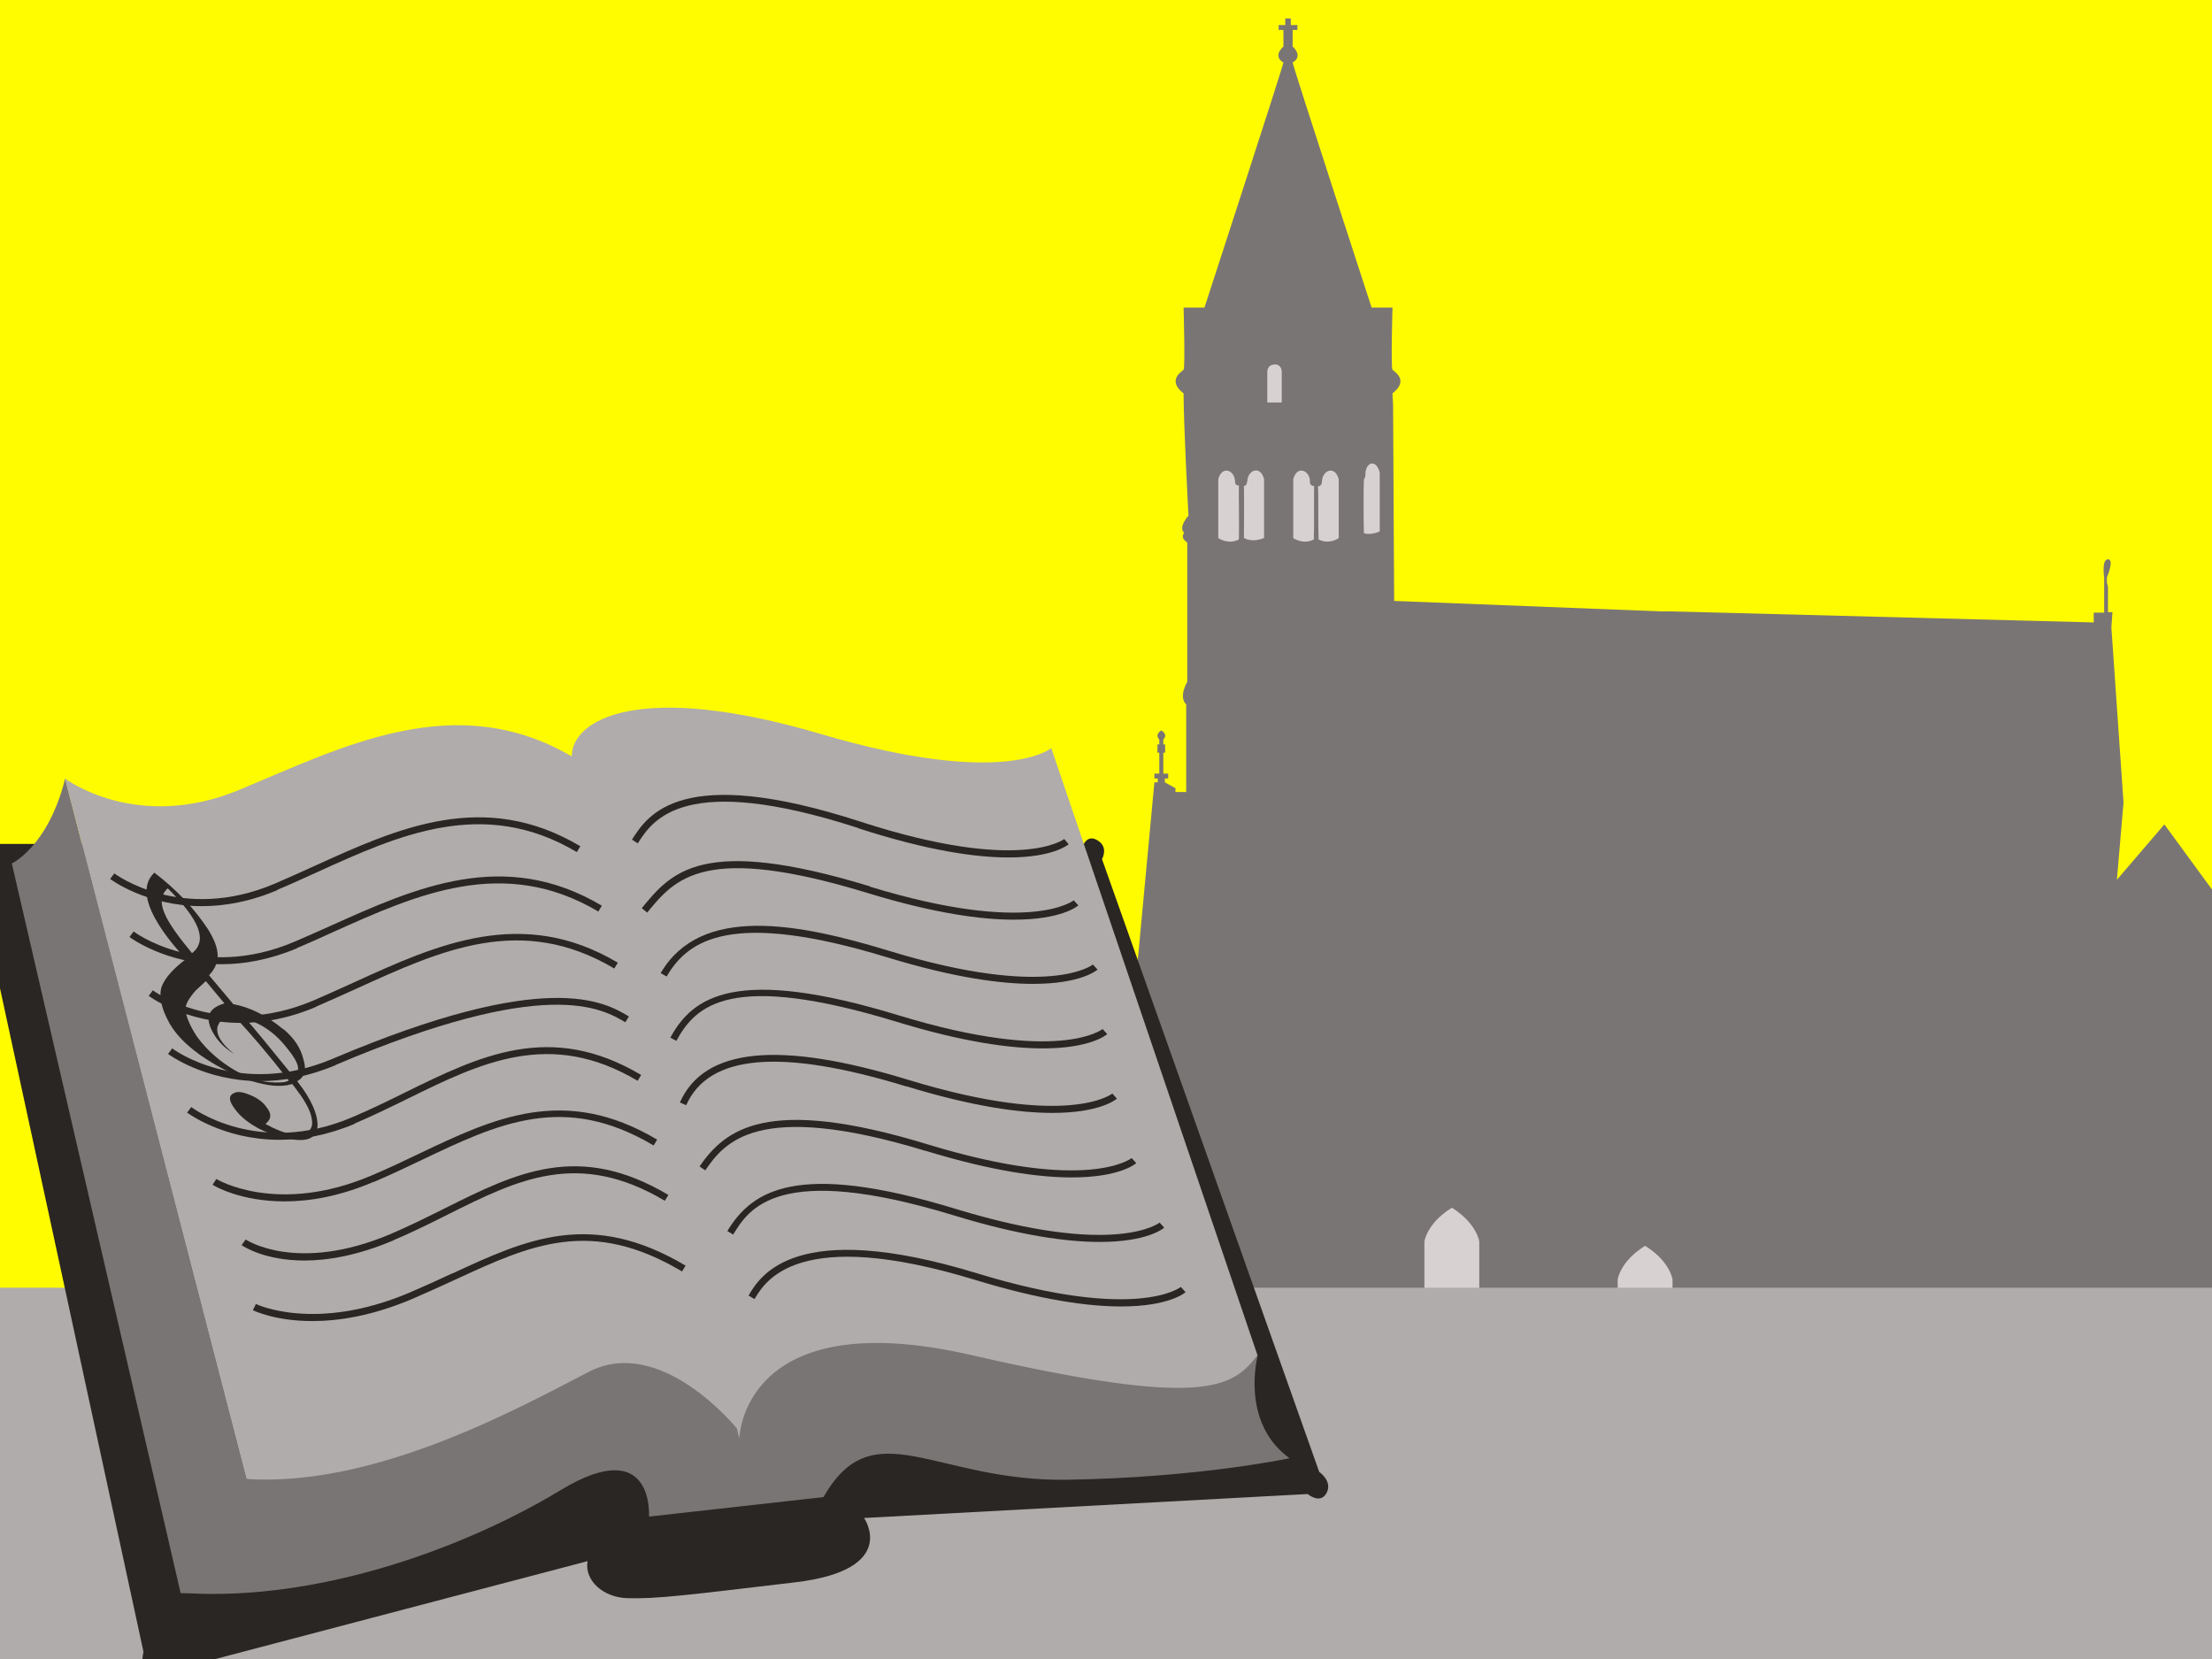
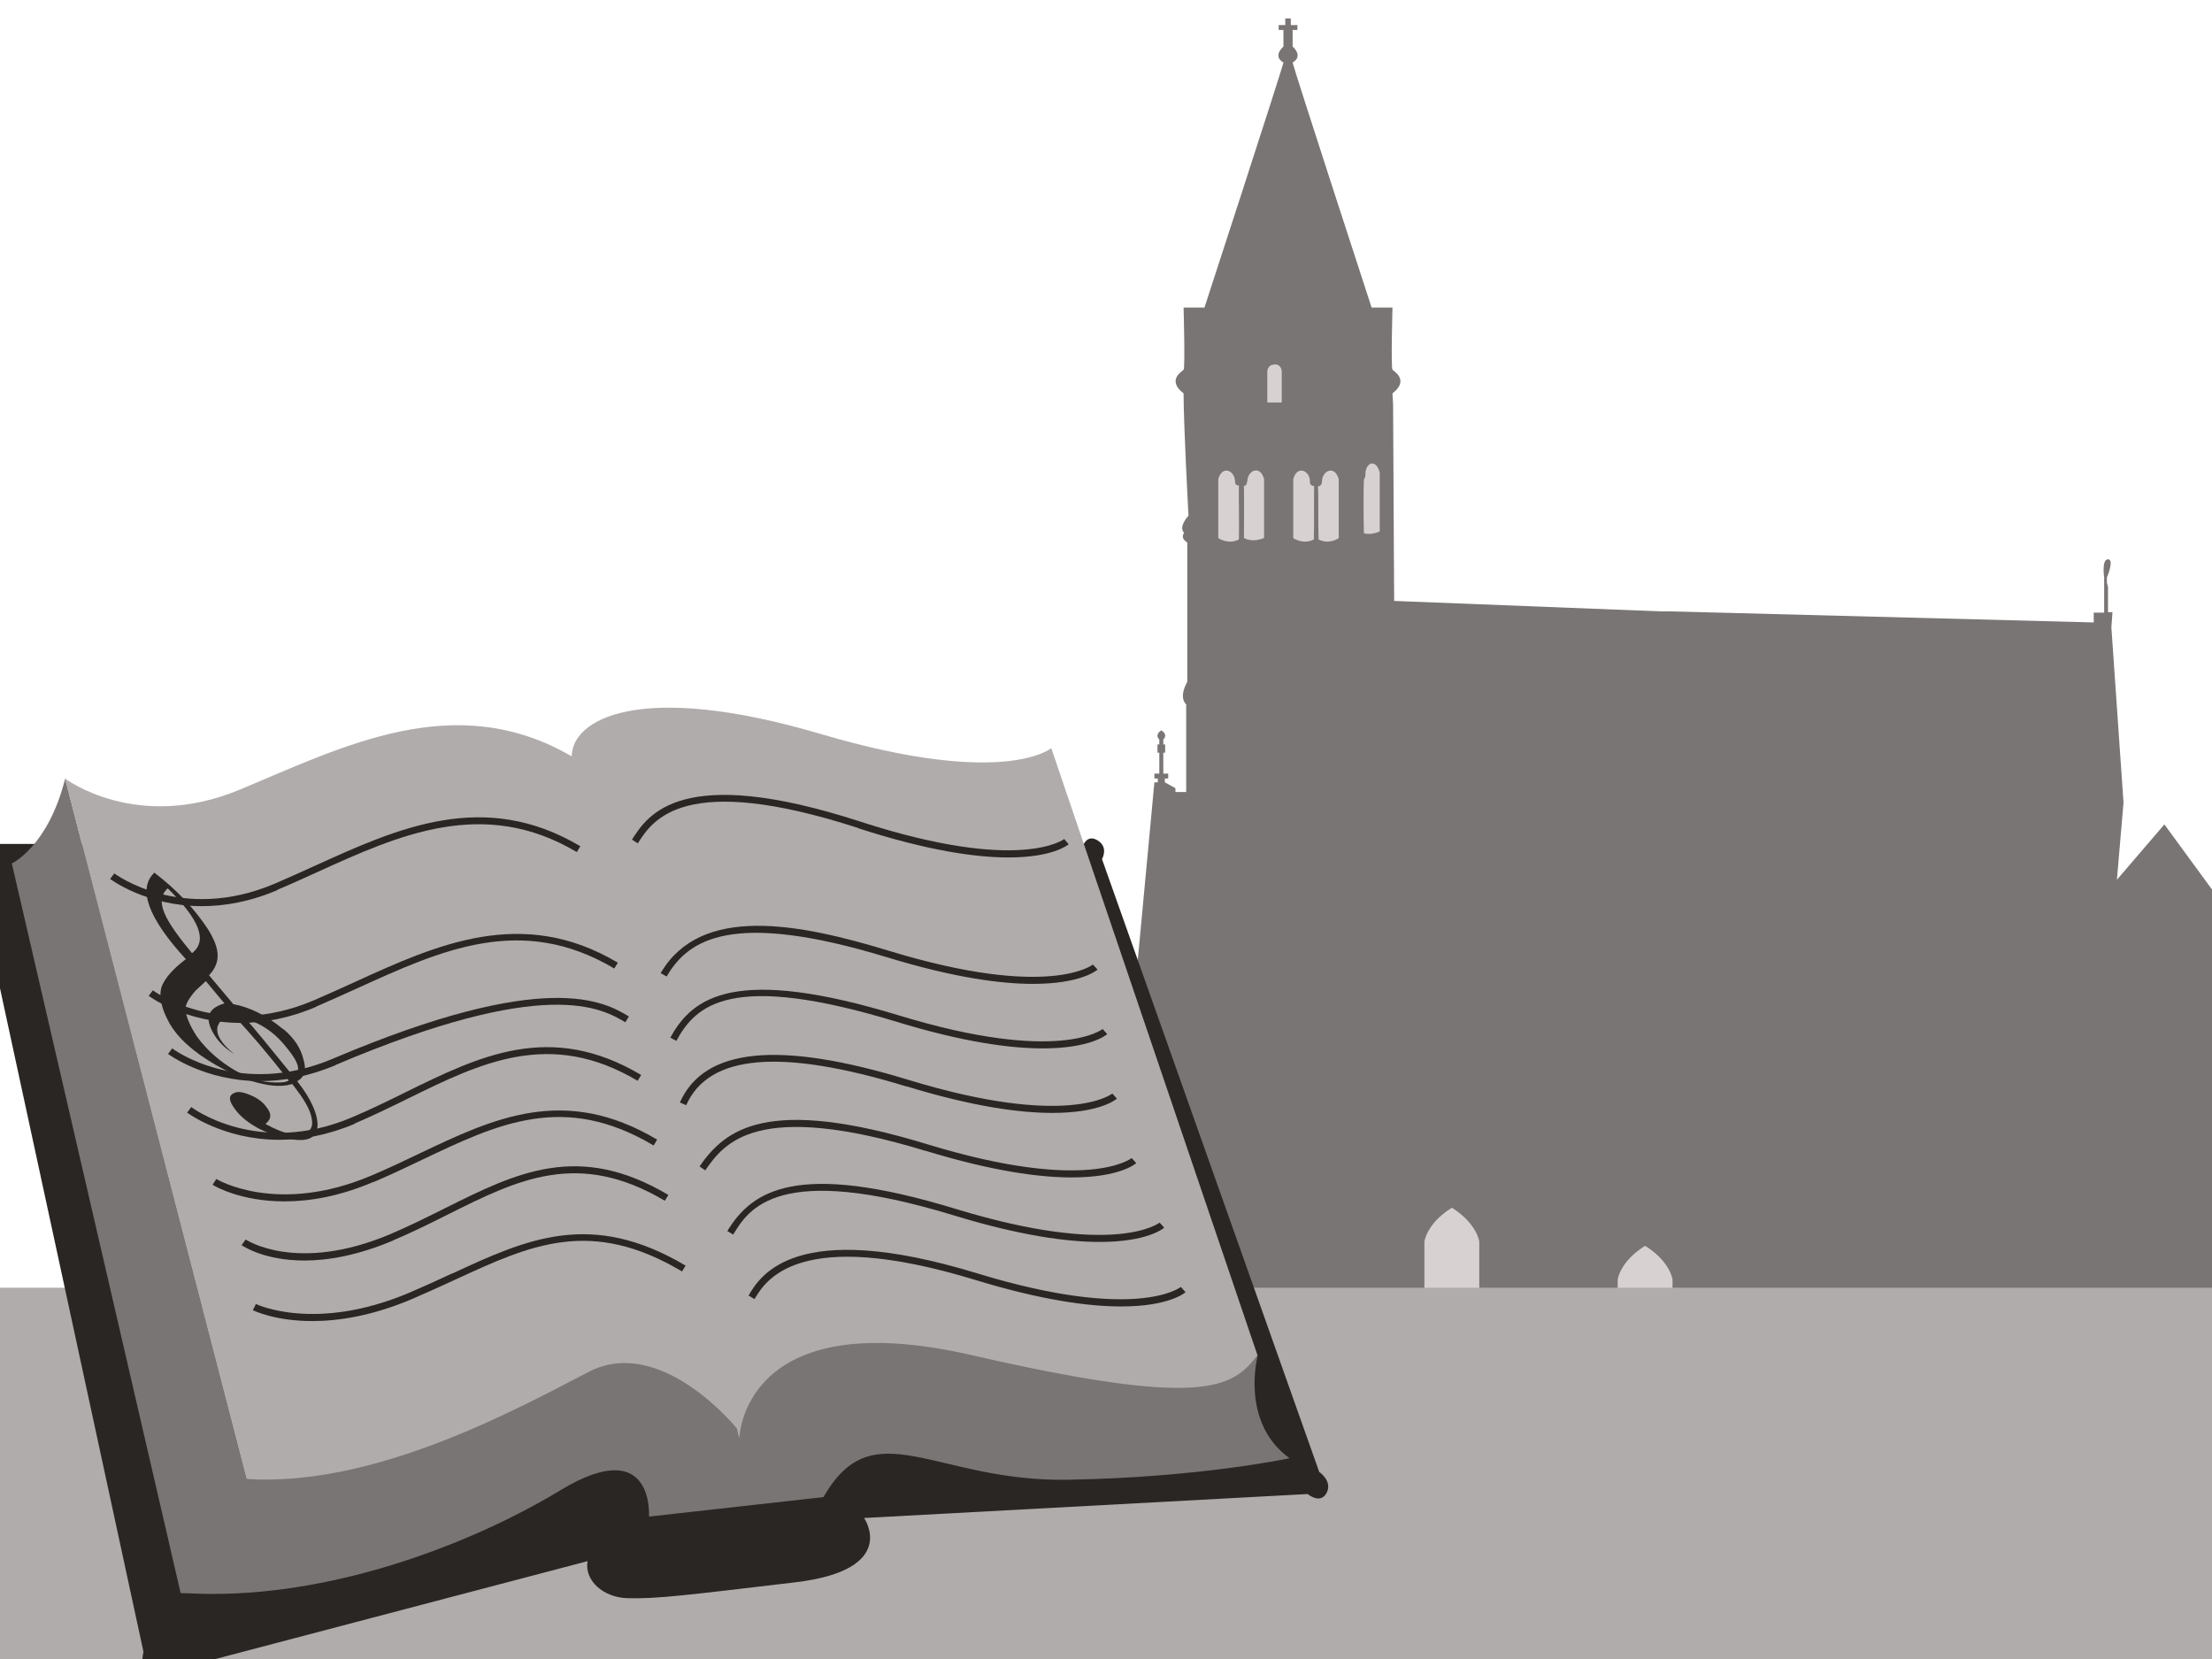
<svg xmlns="http://www.w3.org/2000/svg" id="Illustration" viewBox="0 0 144 108">
  <defs>
    <style>
      .cls-1 {
        fill: none;
      }

      .cls-2 {
        fill: #b0acab;
      }

      .cls-3 {
        fill: #7a7575;
      }

      .cls-4 {
        fill: #2a2623;
      }

      .cls-5 {
        fill: #fffc00;
      }

      .cls-6 {
        fill: #d7d2d1;
      }

      .cls-7 {
        clip-path: url(#clippath);
      }
    </style>
    <clipPath id="clippath">
      <rect class="cls-1" width="144" height="108" />
    </clipPath>
  </defs>
-   <rect class="cls-5" y="0" width="144" height="108" />
  <g class="cls-7">
    <path class="cls-3" d="M140.89,53.68l-3.08,3.59.43-5.02-.79-11.4.07-1h-.29v-1.65l-.07-.25v-.36s.5-1.18.07-1.18-.25,1.18-.25,1.18v2.29h-.68v.64l-27.51-.72h-.68l-17.35-.68-.02-3.26h0s-.05-9.48-.05-9.48l-.04-.77c1.11-.86.11-1.43,0-1.54-.11-.11,0-4.05,0-4.05h-1.36s-5.05-15.48-5.14-15.95c.73-.43,0-1.04,0-1.04v-1.08h.31v-.32h-.43v-.43h-.36v.43h-.43v.32h.31v1.08s-.74.61,0,1.04c-.09.46-5.14,15.95-5.14,15.95h-1.36s.11,3.94,0,4.05c-.11.11-1.11.68,0,1.54,0,2.08.32,7.96.32,7.96,0,0-.68.72-.29,1.11-.18.29-.03.47.21.64v9.07s-.59.95-.07,1.47v5.7h-.7v-.25l-.69-.38v-.25h.22v-.32h-.32v-1.36h.12v-.54h-.12v-.32c.34-.34-.13-.59-.13-.59,0,0-.46.25-.13.59v.32h-.12v.54h.12v1.36h-.32v.32h.22v.25h-.22l-1.16,12.4h-.18l-.37,4.75h.32l-.05,4.57-2.42,3.49.38.54v67.13l84.42.71v-67.49l.86-1.43-16.05-21.93Z" />
    <g>
      <path class="cls-6" d="M82.98,23.73c-.46,0-.48.43-.48.43v2.04h.94v-2.02s0-.46-.46-.46Z" />
      <path class="cls-6" d="M81.18,31.36c0,.28-.2.27-.2.27.02.7,0,3.39,0,3.39,0,0,.22.15.61.15s.7-.15.7-.15v-3.83c-.24-.94-1.09-.58-1.09.16Z" />
      <path class="cls-6" d="M85.28,31.36c0-.74-.85-1.1-1.09-.16v3.83s.64.45,1.34.09c.03-.86,0-2.94.02-3.48,0,0-.28.01-.28-.27Z" />
      <path class="cls-6" d="M80.66,31.6s-.26.04-.26-.24c0-.74-.85-1.1-1.09-.16v3.83s.64.45,1.34.09c.03-.86-.02-2.96,0-3.51Z" />
      <path class="cls-6" d="M88.89,30.85c0,.28-.1.35-.1.35-.03.44-.03,2.66,0,3.52.55.13,1.03-.13,1.03-.13v-3.82c-.24-.94-.93-.66-.93.09Z" />
      <path class="cls-6" d="M86.06,31.36c0,.28-.26.31-.26.31.04.45,0,2.59.04,3.45.7.36,1.31-.09,1.31-.09v-3.83c-.24-.94-1.09-.58-1.09.16Z" />
      <path class="cls-6" d="M90.62,23.97v-1.24c-.01.49-.01.95,0,1.24Z" />
      <path class="cls-6" d="M107.18,81.15l-.08-.04-.08.04c-1.56,1-1.71,2.14-1.71,2.14v8.88h3.57v-8.88s-.15-1.14-1.71-2.14Z" />
      <path class="cls-6" d="M94.6,78.67l-.08-.04-.08.04c-1.56,1-1.71,2.15-1.71,2.15v8.88h3.57v-8.88s-.15-1.14-1.71-2.15Z" />
    </g>
    <rect class="cls-2" x="-4.81" y="83.83" width="153.61" height="60.41" />
    <path class="cls-4" d="M69.47,54.94h1.09s.28-.65.94-.2c.67.45.24,1.19.24,1.19l14.14,39.89s.89.6.48,1.37c-.41.77-1.23.07-1.23.07l-28.88,1.56s2.36,3.38-4.5,4.19c-6.86.81-8.98,1.09-10.92,1.03-1.56-.05-2.8-1.15-2.58-2.41l-26.66,7.01s-.99.99-1.9.5c-.66-.36-.35-1.61-.35-1.61L-1.85,55.78s-.55-.45-.18-.84c.37-.39.93,0,.93,0h70.58Z" />
    <path class="cls-3" d="M81.87,88.24l-4.65-4.88-17.27.72-19.04,1.9-24.87,10.31L4.24,50.69c-1.11,4.43-3.47,5.52-3.47,5.52l10.99,47.5c1.13.04.3,0,.3,0,8.78.54,18.3-2.99,24.43-6.7,6.13-3.71,5.76,1.72,5.76,1.72l11.36-1.27c3.25-5.7,7.23-.99,15.87-1.13,8.64-.14,14.47-1.4,14.47-1.4-3.25-2.35-2.07-6.7-2.07-6.7ZM15.9,97.16s0,.02,0,.02c0,0,0-.01,0-.02Z" />
    <path class="cls-2" d="M68.44,48.7s-3.02,2.62-14.98-.91c-11.96-3.53-16.24-.91-16.24,1.45-7.6-4.43-14.9-.63-21.62,2.17-6.72,2.8-11.37-.73-11.37-.73l11.81,45.6c8.34.54,17.56-4.52,22.28-6.97,4.71-2.44,9.63,3.66,9.65,3.68l.16.66s.15-8.87,15.13-5.43c14.98,3.44,16.97,2.17,18.6,0l-13.43-39.54Z" />
    <path class="cls-4" d="M18.46,67c.71.61,1.11,1.22,1.29,1.95.21.7.11,1.13-.4,1.44.95,1.19,1.36,2.23,1.32,2.95-.07.75-.65,1.01-1.8.81-.1-.02-.21-.04-.33-.07-1.27-.3-2.28-.82-3.01-1.59-.6-.68-.73-1.13-.32-1.32.14-.08.32-.1.54-.06.15.03.31.08.5.16.47.19.84.44,1.08.78.37.45.35.8-.05,1.12.66.36,1.22.58,1.68.66.29.05.54.05.76-.02.45-.11.66-.41.59-.88-.05-.48-.32-1.02-.74-1.63-.13-.19-.54-.73-.54-.73l-.35.08c-.36.06-.8.05-1.23-.02-.08-.01-.17-.03-.26-.05-.9-.17-1.96-.58-3.17-1.27-1.44-.83-2.46-1.75-3.01-2.74-.5-.91-.68-1.7-.49-2.33.22-.57.73-1.16,1.58-1.8-2.47-2.69-3.15-4.59-2.05-5.63,1.48,1.13,2.6,2.34,3.49,3.68.75,1.22.9,2.11.07,3l1.58,1.88c.1.01,0,0,0,0,1.11.2,2.21.77,3.27,1.65ZM17.95,70.47c.36,0,.61,0,.85-.13-1.44-1.84-2.57-3.15-3.44-4.07-.68-.1-1.03.08-1.19.54-.14.5.21,1.1,1.06,1.8-.64-.41-1.04-.83-1.32-1.31-.59-1.01-.41-1.65.7-1.98l-1.21-1.45-.66.61c-.43.49-.67.9-.67,1.22.04.5.32,1.13.77,1.81.68.91,1.51,1.62,2.49,2.19.71.38,1.33.61,1.9.71.25.04.48.06.72.06M10.92,57.83c-.91.83-.18,2.09,1.58,4.22,1.05-.82.46-2.2-1.58-4.22M19.12,70.1c.51-.37.32-.93-.38-1.8-.72-.94-1.52-1.57-2.78-2.01.4.42,1.41,1.65,3.16,3.81" />
    <g>
      <path class="cls-4" d="M18.07,57.92c.86-.36,1.71-.75,2.57-1.14,5.32-2.42,10.83-4.92,16.91-1.31l.23-.38c-6.28-3.73-11.89-1.18-17.32,1.29-.85.39-1.71.77-2.56,1.14-6.1,2.6-10.41-.63-10.46-.66l-.27.36s2.34,1.77,5.98,1.77c1.45,0,3.11-.28,4.92-1.05Z" />
-       <path class="cls-4" d="M19.33,61.72c.79-.33,1.58-.69,2.37-1.05,5.45-2.45,11.09-4.98,17.25-1.33l.23-.38c-6.35-3.77-12.1-1.19-17.66,1.31-.79.35-1.58.71-2.36,1.04-6.11,2.59-10.41-.63-10.46-.67l-.27.36s2.34,1.77,5.99,1.77c1.45,0,3.11-.28,4.92-1.04Z" />
      <path class="cls-4" d="M20.58,65.53c.89-.38,1.78-.79,2.65-1.18,5.51-2.51,10.72-4.89,16.76-1.3l.23-.38c-6.24-3.71-11.8-1.17-17.17,1.28-.86.39-1.76.8-2.64,1.18-6.11,2.59-10.41-.63-10.46-.66l-.27.36s2.34,1.76,5.99,1.76c1.45,0,3.11-.28,4.92-1.05Z" />
      <path class="cls-4" d="M21.84,69.33c13.73-5.83,17.33-3.69,18.87-2.78l.23-.38c-1.59-.95-5.33-3.17-19.27,2.75-6.11,2.59-10.41-.63-10.46-.67l-.27.36s2.35,1.77,5.99,1.77c1.45,0,3.11-.28,4.92-1.04Z" />
      <path class="cls-4" d="M23.09,73.14c1.19-.51,2.34-1.07,3.46-1.62,4.76-2.34,9.26-4.55,14.96-1.16l.23-.38c-5.91-3.51-10.51-1.25-15.39,1.15-1.11.55-2.26,1.11-3.44,1.61-6.11,2.59-10.41-.63-10.46-.67l-.27.36s2.35,1.77,5.99,1.77c1.45,0,3.11-.28,4.92-1.04Z" />
      <path class="cls-4" d="M24.35,76.94c1.07-.46,2.11-.95,3.11-1.43,4.97-2.37,9.26-4.41,15.09-.94l.23-.38c-6.03-3.59-10.64-1.4-15.51.92-1,.48-2.03.97-3.1,1.42-6.12,2.6-10.05.25-10.09.22l-.24.38c.11.07,1.8,1.08,4.68,1.08,1.6,0,3.56-.31,5.82-1.28Z" />
      <path class="cls-4" d="M25.61,80.74c1.25-.53,2.42-1.11,3.55-1.68,4.55-2.27,8.48-4.24,14.12-.89l.23-.38c-5.84-3.47-9.88-1.46-14.55.87-1.12.56-2.29,1.14-3.52,1.67-6.11,2.59-9.42.38-9.45.36l-.26.37c.09.06,1.47,1,4.08,1,1.52,0,3.46-.32,5.8-1.31Z" />
      <path class="cls-4" d="M29.41,82.91c-.87.41-1.78.82-2.73,1.23-6.13,2.61-9.98.77-10.02.75l-.2.4c.1.05,1.47.71,3.87.71,1.7,0,3.9-.33,6.53-1.45.95-.41,1.86-.83,2.74-1.23,4.94-2.28,8.84-4.09,14.8-.55l.23-.38c-6.17-3.66-10.36-1.72-15.22.53Z" />
-       <path class="cls-4" d="M56.63,57.7c-10.95-3.34-12.93-.92-14.85,1.42l.35.29c1.83-2.23,3.71-4.53,14.37-1.27,4.35,1.33,7.4,1.73,9.5,1.73,3.1,0,4.13-.87,4.2-.93l-.3-.33s-2.82,2.3-13.27-.89Z" />
      <path class="cls-4" d="M58.51,66.1c-10.62-3.24-13.42-1.22-14.87,1.45l.39.21c1.27-2.33,3.53-4.54,14.35-1.24,4.35,1.33,7.4,1.73,9.5,1.73,3.1,0,4.13-.87,4.2-.93l-.3-.33s-2.83,2.3-13.27-.89Z" />
      <path class="cls-4" d="M59.01,70.72c4.35,1.33,7.4,1.73,9.5,1.73,3.1,0,4.13-.87,4.2-.93l-.3-.33s-2.82,2.3-13.27-.89c-8.43-2.58-13.3-2.09-14.88,1.47l.41.18c1.47-3.32,6.17-3.72,14.34-1.22Z" />
      <path class="cls-4" d="M60.27,74.92c4.35,1.33,7.4,1.73,9.5,1.73,3.1,0,4.13-.87,4.2-.93l-.3-.33s-2.82,2.3-13.27-.89c-10.54-3.22-13.2-.95-14.86,1.43l.37.26c1.22-1.74,3.26-4.65,14.37-1.26Z" />
      <path class="cls-4" d="M62.09,79.12c4.35,1.33,7.4,1.73,9.5,1.73,3.1,0,4.13-.87,4.2-.93l-.3-.33s-2.83,2.3-13.27-.89c-10.38-3.17-13.28-1.18-14.87,1.44l.38.23c1.01-1.66,2.89-4.75,14.36-1.25Z" />
      <path class="cls-4" d="M76.87,83.78s-2.82,2.3-13.27-.89c-11.88-3.63-14.13.19-14.87,1.45l.39.23c.7-1.18,2.81-4.77,14.36-1.25,4.35,1.33,7.4,1.73,9.5,1.73,3.1,0,4.13-.87,4.2-.93l-.3-.33Z" />
      <path class="cls-4" d="M55.88,53.92c4.54,1.47,7.66,1.9,9.77,1.9,2.87,0,3.85-.8,3.92-.86l-.29-.34s-2.85,2.25-13.26-1.13c-11.71-3.8-13.85-.44-14.88,1.17l.38.24c.97-1.52,2.99-4.68,14.37-.99Z" />
      <path class="cls-4" d="M57.88,61.9c-5.89-1.8-12.27-3.03-14.87,1.45l.39.22c1.37-2.36,4.16-4.36,14.35-1.25,4.35,1.33,7.4,1.73,9.5,1.73,3.1,0,4.13-.87,4.2-.93l-.3-.33s-2.82,2.3-13.27-.89Z" />
    </g>
  </g>
</svg>